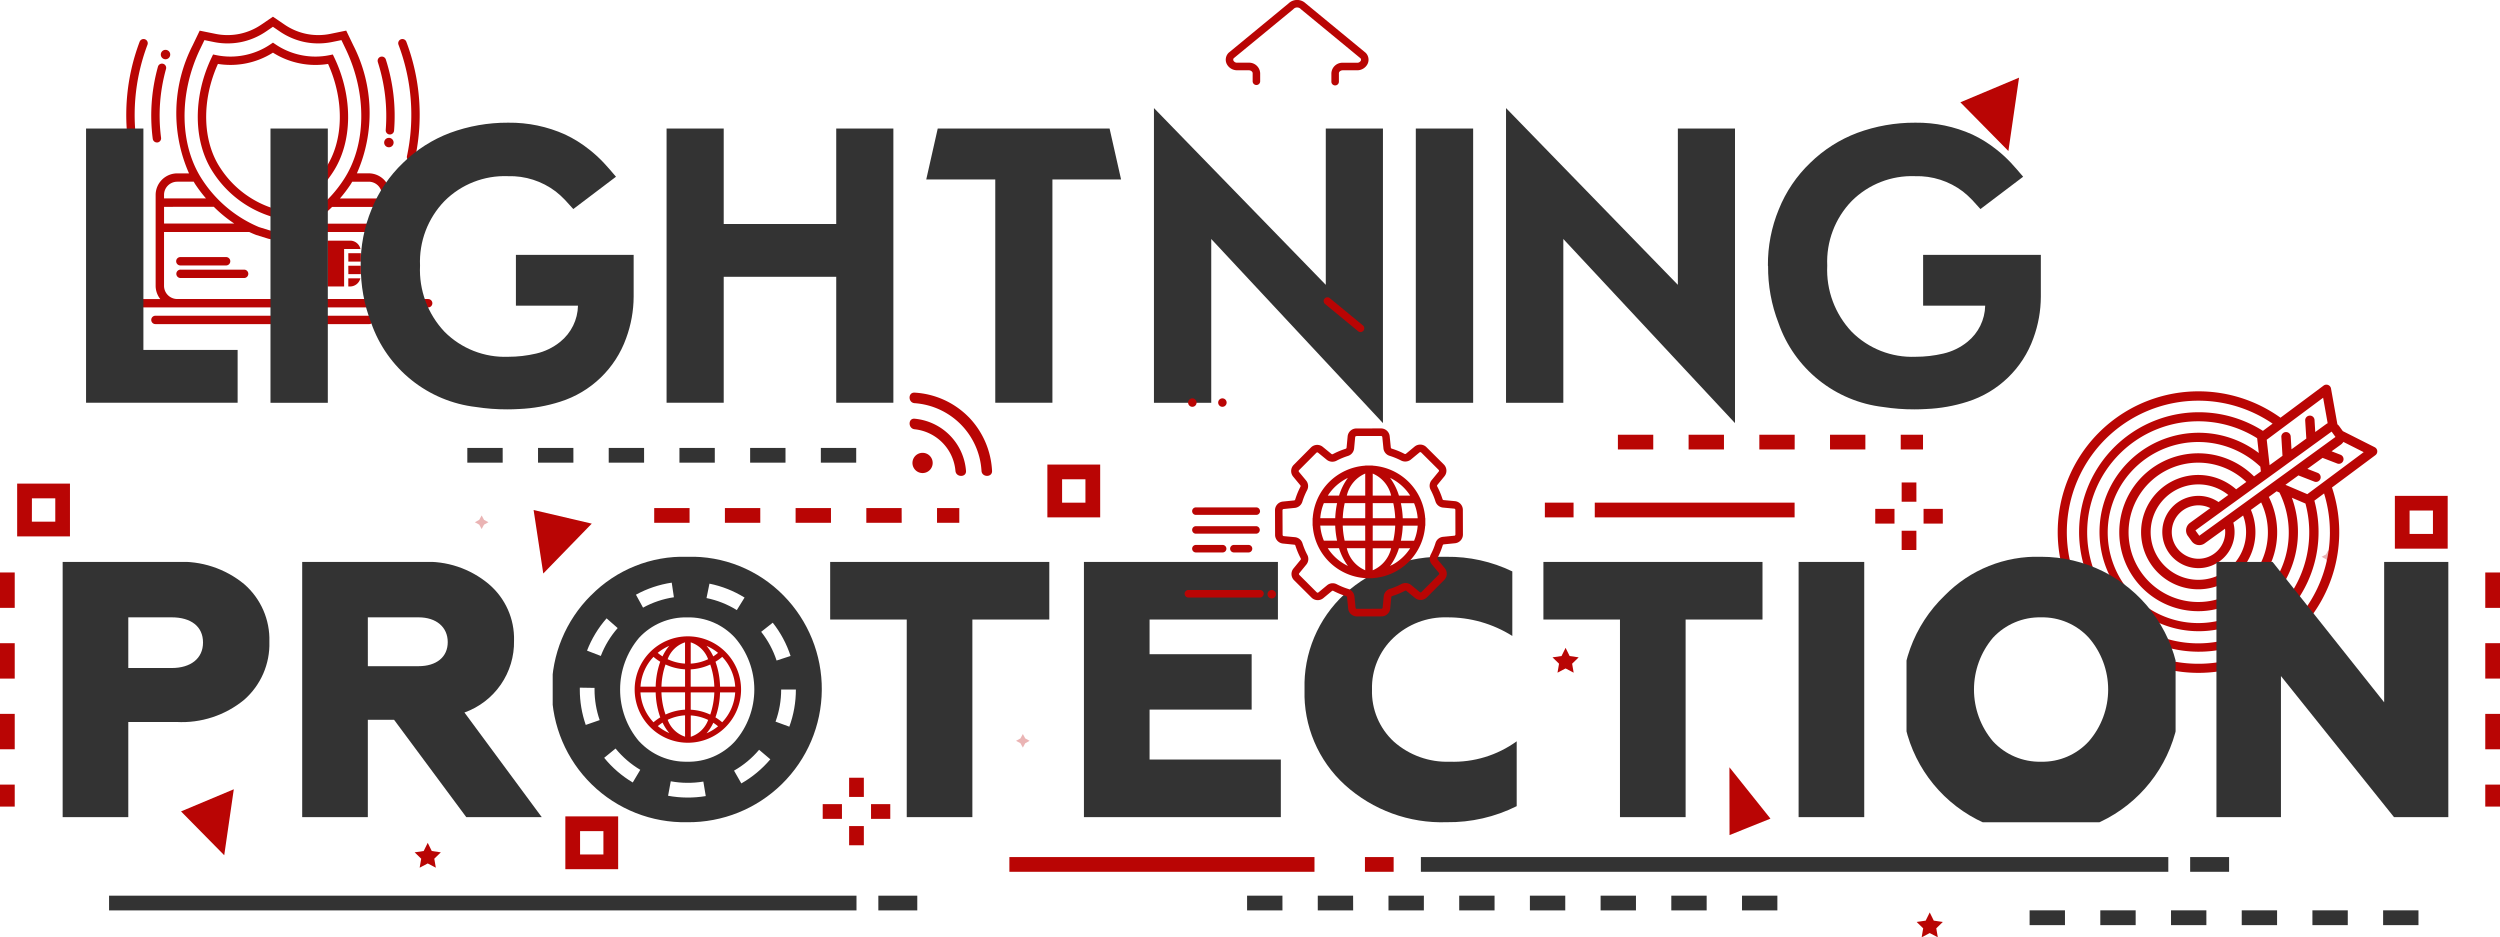
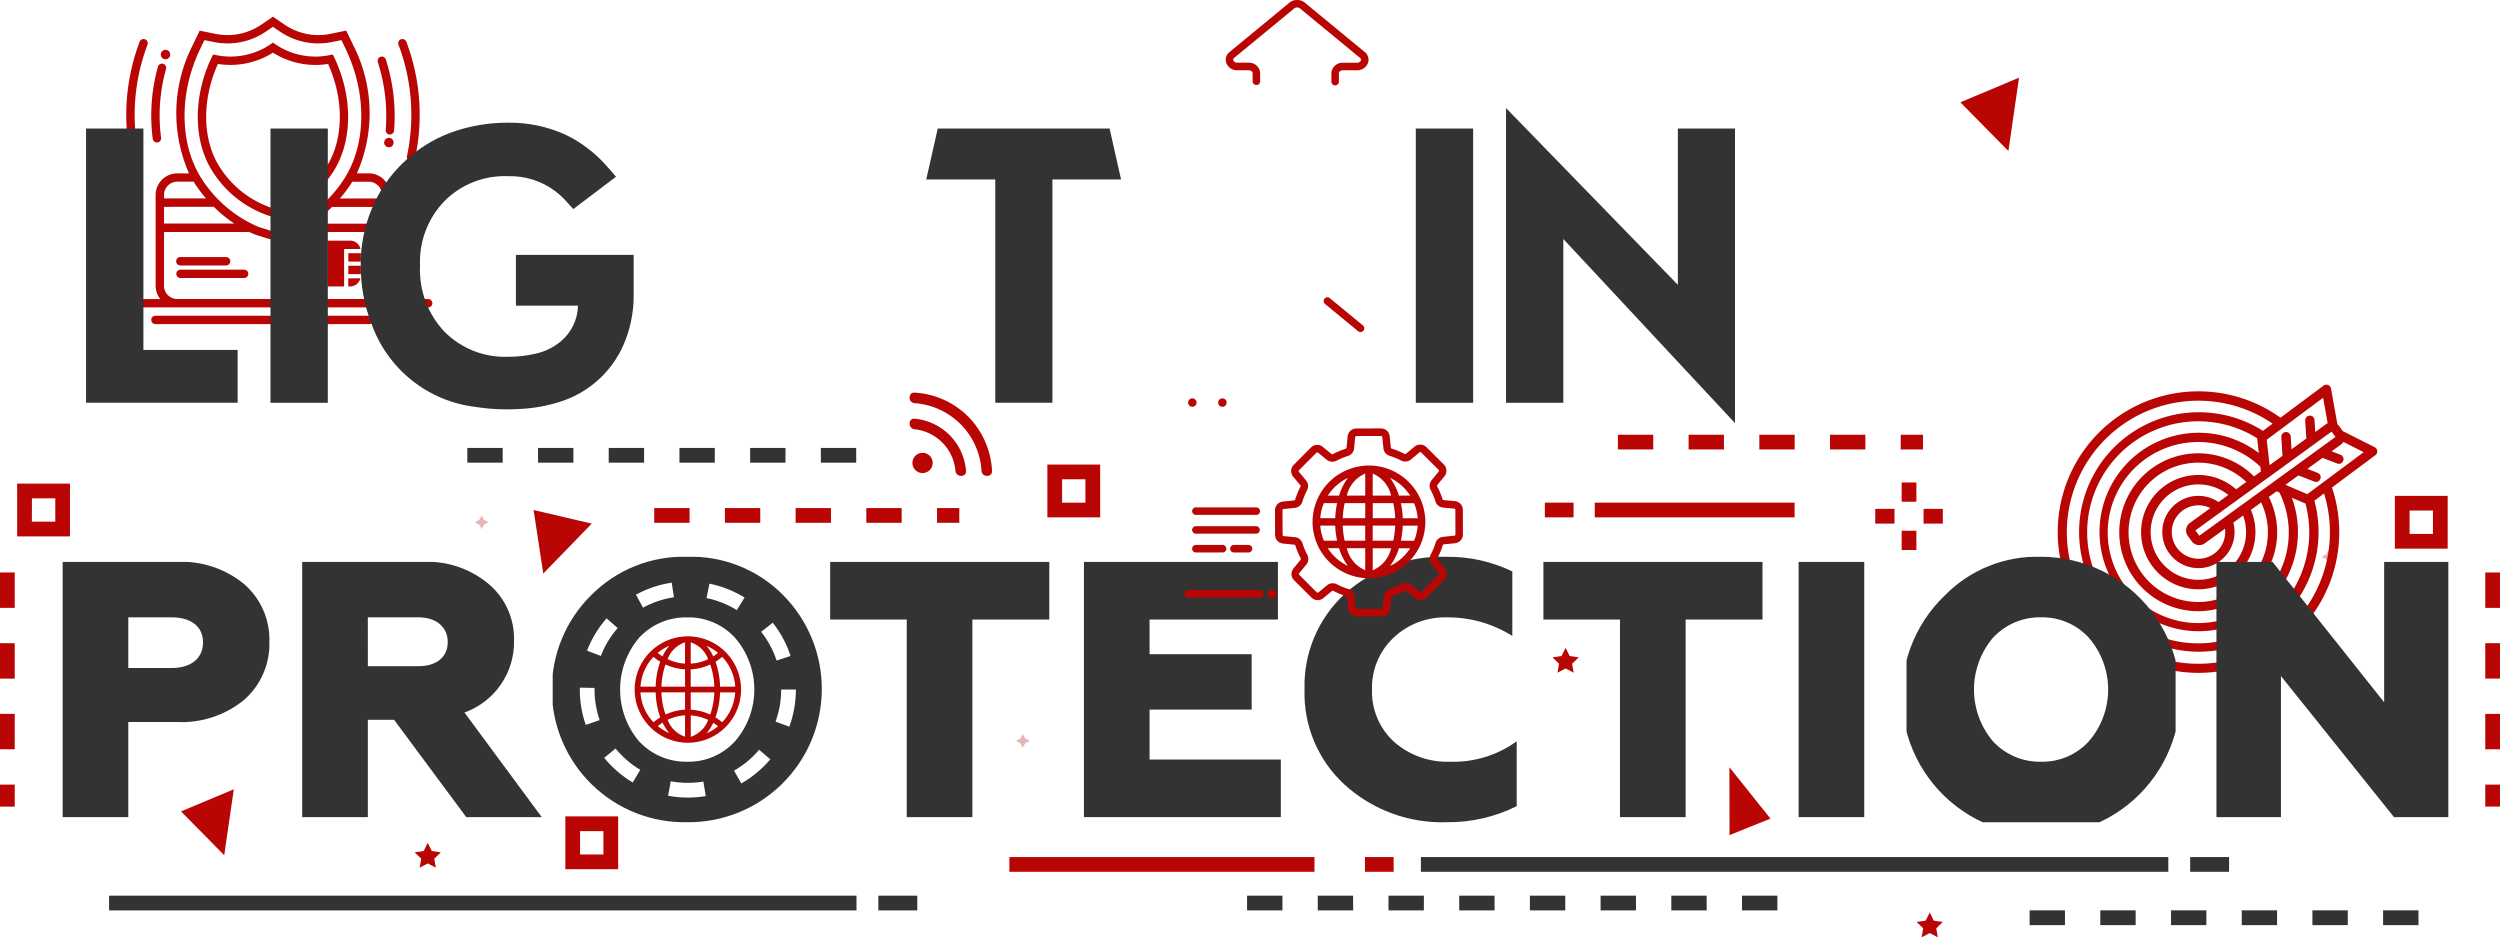
<svg xmlns="http://www.w3.org/2000/svg" id="lightning_protection_logo" data-name="lightning protection logo" width="222.5" height="83.42" viewBox="0 0 222.5 83.42">
  <defs>
    <clipPath id="clip-path">
      <rect id="Rectangle_447" data-name="Rectangle 447" width="222.5" height="83.42" fill="#b90504" />
    </clipPath>
    <clipPath id="clip-path-2">
      <rect id="Rectangle_440" data-name="Rectangle 440" width="1.21" height="1.21" fill="#b90504" />
    </clipPath>
    <clipPath id="clip-path-4">
      <rect id="Rectangle_442" data-name="Rectangle 442" width="1.211" height="1.21" fill="#b90504" />
    </clipPath>
    <clipPath id="clip-path-5">
      <path id="Path_4947" data-name="Path 4947" d="M6.022,8.993V33.4h13.49v-4.7H11.125V8.993Z" transform="translate(-6.022 -8.993)" fill="#333" />
    </clipPath>
    <clipPath id="clip-path-6">
      <rect id="Rectangle_450" data-name="Rectangle 450" width="5.103" height="24.411" fill="#333" />
    </clipPath>
    <clipPath id="clip-path-7">
      <path id="Path_4948" data-name="Path 4948" d="M38.339,8.585a14.72,14.72,0,0,0-5.152.909,12.091,12.091,0,0,0-4.177,2.665,11.835,11.835,0,0,0-2.8,4.129,12.847,12.847,0,0,0-.974,5.021.047.047,0,0,0,.015.033,13.647,13.647,0,0,0,.927,5.071A11.238,11.238,0,0,0,35.5,33.889a17.831,17.831,0,0,0,2.779.211c.347,0,.7-.01,1.057-.032A13.914,13.914,0,0,0,43,33.417a9.154,9.154,0,0,0,5.867-5.656,10.844,10.844,0,0,0,.666-3.688V20.351H39.054v4.518h5.525A4.247,4.247,0,0,1,43,28.087a5.306,5.306,0,0,1-2.153,1.048,10.81,10.81,0,0,1-2.479.285A7.581,7.581,0,0,1,32.7,27.193a8.015,8.015,0,0,1-2.179-5.884A7.776,7.776,0,0,1,32.7,15.556a7.566,7.566,0,0,1,5.64-2.211A6.724,6.724,0,0,1,42.6,14.71a7.83,7.83,0,0,1,.822.748c.221.239.469.51.739.813l3.8-2.876q-.6-.715-1.107-1.26A11.677,11.677,0,0,0,45.6,10.99a10.91,10.91,0,0,0-2.162-1.351,12.007,12.007,0,0,0-5.054-1.054Z" transform="translate(-25.24 -8.585)" fill="#333" />
    </clipPath>
    <clipPath id="clip-path-8">
      <path id="Path_4949" data-name="Path 4949" d="M61.742,8.993v8.5H51.729v-8.5H46.643V33.4h5.086V22.19H61.742V33.4h5.086V8.993Z" transform="translate(-46.643 -8.993)" fill="#333" />
    </clipPath>
    <clipPath id="clip-path-9">
      <path id="Path_4950" data-name="Path 4950" d="M65.837,8.993l-1.023,4.534h6.143V33.4h5.086V13.528h6.111L81.13,8.993Z" transform="translate(-64.814 -8.993)" fill="#333" />
    </clipPath>
    <clipPath id="clip-path-10">
-       <path id="Path_4951" data-name="Path 4951" d="M80.747,33.794h5.1V19.215L101.129,35.6V9.382H96.041V23.294L80.747,7.562Z" transform="translate(-80.747 -7.562)" fill="#333" />
-     </clipPath>
+       </clipPath>
    <clipPath id="clip-path-12">
      <path id="Path_4952" data-name="Path 4952" d="M105.384,33.794h5.1V19.215L125.763,35.6V9.382h-5.086V23.294L105.384,7.562Z" transform="translate(-105.384 -7.562)" fill="#333" />
    </clipPath>
    <clipPath id="clip-path-13">
-       <path id="Path_4953" data-name="Path 4953" d="M136.806,8.585a14.708,14.708,0,0,0-5.151.909,12.1,12.1,0,0,0-4.178,2.665,11.815,11.815,0,0,0-2.794,4.129,12.847,12.847,0,0,0-.974,5.021.042.042,0,0,0,.015.033,13.672,13.672,0,0,0,.926,5.071,11.24,11.24,0,0,0,9.313,7.476,17.844,17.844,0,0,0,2.779.211q.521,0,1.057-.032a13.924,13.924,0,0,0,3.673-.651,9.152,9.152,0,0,0,5.866-5.656A10.813,10.813,0,0,0,148,24.073V20.351H137.522v4.518h5.525a4.247,4.247,0,0,1-1.576,3.218,5.3,5.3,0,0,1-2.153,1.048,10.81,10.81,0,0,1-2.479.285,7.584,7.584,0,0,1-5.673-2.227,8.019,8.019,0,0,1-2.177-5.884,7.78,7.78,0,0,1,2.177-5.753,7.57,7.57,0,0,1,5.64-2.211,6.728,6.728,0,0,1,4.258,1.365,7.832,7.832,0,0,1,.822.748q.332.359.739.813l3.8-2.876q-.6-.715-1.105-1.26a11.7,11.7,0,0,0-1.252-1.145,10.9,10.9,0,0,0-2.161-1.351,12.015,12.015,0,0,0-5.054-1.054Z" transform="translate(-123.708 -8.585)" fill="#333" />
-     </clipPath>
+       </clipPath>
    <clipPath id="clip-path-14">
      <rect id="Rectangle_463" data-name="Rectangle 463" width="222.5" height="83.42" fill="#333" />
    </clipPath>
    <clipPath id="clip-path-15">
      <path id="Path_4957" data-name="Path 4957" d="M170.022,39.321V51.814l-9.93-12.492h-5V62.036h5.744V49.477L170.9,62.036h4.834V39.321Z" transform="translate(-155.095 -39.321)" fill="#333" />
    </clipPath>
    <clipPath id="clip-path-16">
      <path id="Path_4958" data-name="Path 4958" d="M10.226,44.253h3.86c1.72,0,2.791.811,2.791,2.239s-1.1,2.272-2.791,2.272h-3.86ZM4.384,39.321V62.036h5.842V53.566h4.282a8.729,8.729,0,0,0,6.035-1.979,6.593,6.593,0,0,0,2.24-5.16,6.525,6.525,0,0,0-2.24-5.127,8.729,8.729,0,0,0-6.035-1.979Z" transform="translate(-4.384 -39.321)" fill="#333" />
    </clipPath>
    <clipPath id="clip-path-17">
      <path id="Path_4959" data-name="Path 4959" d="M141.1,55.383a7.134,7.134,0,0,1,0-9.216,5.664,5.664,0,0,1,4.284-1.816,5.6,5.6,0,0,1,4.251,1.816,7.034,7.034,0,0,1,0,9.216,5.592,5.592,0,0,1-4.251,1.818,5.661,5.661,0,0,1-4.284-1.818M136.815,42.4a12.386,12.386,0,1,0,8.567-3.44,11.489,11.489,0,0,0-8.567,3.44" transform="translate(-133.408 -38.963)" fill="#333" />
    </clipPath>
    <clipPath id="clip-path-18">
      <path id="Path_4960" data-name="Path 4960" d="M26.988,44.253H31.5c1.59,0,2.6.875,2.6,2.207S33.088,48.6,31.5,48.6h-4.51Zm-5.842-4.932V62.036h5.842V53.372h2.336l6.426,8.664h6.717l-6.88-9.313A6.652,6.652,0,0,0,40,46.329a6.37,6.37,0,0,0-2.24-5.029,8.471,8.471,0,0,0-5.937-1.979Z" transform="translate(-21.146 -39.321)" fill="#333" />
    </clipPath>
    <clipPath id="clip-path-19">
      <path id="Path_4961" data-name="Path 4961" d="M48.944,60.23l.239-1.288a8.483,8.483,0,0,0,2.9.025l.215,1.292a9.76,9.76,0,0,1-3.355-.029m5.871-2.236a8.3,8.3,0,0,0,2.231-1.856l1,.847a9.678,9.678,0,0,1-2.582,2.147Zm-11.559-1.14,1.015-.828a8.311,8.311,0,0,0,2.2,1.894l-.67,1.127a9.584,9.584,0,0,1-2.542-2.193m15.25-3.222a8.282,8.282,0,0,0,.5-2.858h1.311a9.58,9.58,0,0,1-.584,3.308ZM41.089,50.775c0-.056,0-.112,0-.167l1.31.022v.145a8.282,8.282,0,0,0,.457,2.721l-1.24.429a9.605,9.605,0,0,1-.528-3.149m16.142-5.138,1.03-.811a9.532,9.532,0,0,1,1.586,2.961l-1.245.407a8.271,8.271,0,0,0-1.371-2.556m-15.5,1.674a9.6,9.6,0,0,1,1.741-2.873l.986.865a8.253,8.253,0,0,0-1.5,2.481Zm4.632,8.073a7.134,7.134,0,0,1,0-9.216,5.668,5.668,0,0,1,4.284-1.816A5.593,5.593,0,0,1,54.9,46.167a7.034,7.034,0,0,1,0,9.216A5.59,5.59,0,0,1,50.649,57.2a5.665,5.665,0,0,1-4.284-1.818m6-12.747.262-1.283a9.514,9.514,0,0,1,3.124,1.238l-.689,1.115a8.21,8.21,0,0,0-2.7-1.07m-6.278-.3a9.557,9.557,0,0,1,3.185-1.072l.193,1.3a8.209,8.209,0,0,0-2.747.925Zm-4.01.066a11.814,11.814,0,0,0,8.567,20.184A11.862,11.862,0,0,0,59.215,42.4a11.514,11.514,0,0,0-8.566-3.44,11.518,11.518,0,0,0-8.567,3.44" transform="translate(-38.675 -38.963)" fill="#333" />
    </clipPath>
    <clipPath id="clip-path-20">
      <path id="Path_4962" data-name="Path 4962" d="M94.854,42.274a11.093,11.093,0,0,0-3.57,8.5,11.011,11.011,0,0,0,3.6,8.5,12.864,12.864,0,0,0,9.053,3.309,13.53,13.53,0,0,0,6.23-1.428V55.383A9.61,9.61,0,0,1,104.2,57.2a7.122,7.122,0,0,1-4.964-1.784,6.051,6.051,0,0,1-1.947-4.641A6.115,6.115,0,0,1,99.2,46.167a6.668,6.668,0,0,1,4.77-1.816,10.779,10.779,0,0,1,5.807,1.655V40.262a13.1,13.1,0,0,0-5.872-1.3,12.871,12.871,0,0,0-9.055,3.311" transform="translate(-91.284 -38.963)" fill="#333" />
    </clipPath>
    <clipPath id="clip-path-21">
      <path id="Path_4963" data-name="Path 4963" d="M108,39.321v5.127h6.815V62.036h5.842V44.448H127.5V39.321Z" transform="translate(-107.996 -39.321)" fill="#333" />
    </clipPath>
    <clipPath id="clip-path-22">
      <path id="Path_4964" data-name="Path 4964" d="M58.091,39.321v5.127h6.815V62.036h5.841V44.448h6.848V39.321Z" transform="translate(-58.091 -39.321)" fill="#333" />
    </clipPath>
    <clipPath id="clip-path-23">
      <rect id="Rectangle_473" data-name="Rectangle 473" width="5.841" height="22.716" fill="#333" />
    </clipPath>
    <clipPath id="clip-path-24">
      <path id="Path_4965" data-name="Path 4965" d="M75.848,39.321V62.036H93.372V56.909H81.69V52.464h9.085V47.53H81.69V44.448H93.113V39.321Z" transform="translate(-75.848 -39.321)" fill="#333" />
    </clipPath>
  </defs>
  <g id="Group_153" data-name="Group 153" transform="translate(0 0)">
    <g id="Group_152" data-name="Group 152" clip-path="url(#clip-path)">
      <path id="Path_4921" data-name="Path 4921" d="M172.2,32.484l-2.84-1.433-.321-.441a.779.779,0,0,0-.16-.163l-.569-3.186A.416.416,0,0,0,167.65,27l-3.836,2.857a12.528,12.528,0,1,0,4.583,6.211l3.863-2.877a.416.416,0,0,0-.061-.706m-2.667-.8a.807.807,0,0,0,.009-.136.97.97,0,0,1-.009.136m-.073-.469a.866.866,0,0,0-.076-.132.866.866,0,0,1,.076.132m.078.305a.739.739,0,0,0-.015-.117.739.739,0,0,1,.015.117m-.027-.164a1,1,0,0,0-.033-.1,1,1,0,0,1,.033.1m-4.739,3.072-.251.181-2.16,1.567-.675.49-2.4,1.74-.472.342-2.227,1.615-.343-.476,2.291-1.661.41-.3.831-.6.675-.49,3.725-2.7.271-.2,1.812-1.315.548-.4,1.557-1.128.343.476Zm1.264,3.068a9.882,9.882,0,1,1-4.3-5.814L161.883,33a8.831,8.831,0,1,0,2.942,3.98Zm-6.169-1.266a5.088,5.088,0,1,0,1.315,1.829l.912-.661a6.2,6.2,0,1,1-1.32-1.825ZM158.3,37.365a3.175,3.175,0,0,0-1.784-.551,3.216,3.216,0,1,0,3.1,2.38l.87-.631a4.246,4.246,0,1,1-1.316-1.829Zm-2.733,3.011.343.476a.837.837,0,0,0,.544.335.909.909,0,0,0,.131.01.828.828,0,0,0,.49-.159l1.8-1.3a2.251,2.251,0,0,1,.019.294,2.378,2.378,0,1,1-2.378-2.377,2.35,2.35,0,0,1,1.051.249l-1.812,1.315a.834.834,0,0,0-.187,1.163m5.89-5.3a7.026,7.026,0,1,0,1.318,1.828l.795-.576-.1.075.249.106a8.057,8.057,0,1,1-1.7-2.3l.048.424.219-.159Zm7.168-4.767a.918.918,0,0,0-.132-.034.918.918,0,0,1,.132.034m.106.046-.05-.024.05.024m-.369-.09a.814.814,0,0,0-.112.009.814.814,0,0,1,.112-.009m-.156.017-.059.014.059-.014m-.195.062h0a.834.834,0,0,0-.139.08l-.965.7-.065-1.067a.411.411,0,0,0-.441-.39.416.416,0,0,0-.39.441l.1,1.6-1.319.956-.07-1.131a.417.417,0,1,0-.832.051l.1,1.66-1.536,1.114.388-.281-.254-2.264,5.019-3.738Zm.2,9.683a11.707,11.707,0,1,1-5.1-9.647l-.862.642a10.656,10.656,0,1,0,4.58,6.212l.862-.641a11.647,11.647,0,0,1,.518,3.434M166.2,36.662l-1.947-.831,1.155-.837,1.435.558a.417.417,0,0,0,.3-.777l-.935-.364,1.351-.978,1.3.5a.4.4,0,0,0,.151.029.417.417,0,0,0,.151-.805l-.8-.31.833-.6a.848.848,0,0,0,.217-.235l1.807.912Zm3.318-4.92a.644.644,0,0,1-.022.081.644.644,0,0,0,.022-.081m-.042.141c-.011.027-.024.053-.038.079.014-.025.027-.052.038-.079" transform="translate(39.15 7.318)" fill="#b90504" />
      <path id="Path_4922" data-name="Path 4922" d="M22.038,18.971l.09.023.092-.023a9.529,9.529,0,0,0,5.219-3.922c1.787-2.687,1.843-6.713.144-10.255l-.126-.262-.285.059a6.31,6.31,0,0,1-2.527,0,6.31,6.31,0,0,1-2.306-.972l-.21-.142-.21.142a6.307,6.307,0,0,1-2.307.972,6.3,6.3,0,0,1-2.525,0L16.8,4.531l-.126.262c-1.7,3.542-1.642,7.568.144,10.254a9.528,9.528,0,0,0,5.22,3.924m-4.812-13.6a7.07,7.07,0,0,0,2.534-.052,7.052,7.052,0,0,0,2.368-.95A7.027,7.027,0,0,0,24.5,5.32a7.021,7.021,0,0,0,2.535.053c1.464,3.245,1.389,6.853-.214,9.263a8.811,8.811,0,0,1-4.688,3.588,8.805,8.805,0,0,1-4.688-3.589c-1.6-2.409-1.678-6.017-.214-9.262m4.9,13.745s-.006,0,0-.005,0,0,0,.005m0,0v0m3.355,3.1H26.6v.745H25.484Zm.932-1.119H26.6v.747h-1.08a.949.949,0,0,1,.893-.747m-.932,2.237H26.6v.745H25.484Zm.046,1.119H26.6v.724h-.187a.947.947,0,0,1-.887-.724m3.309-2.237h1.118v.745H28.839Zm0,1.118h1.118v.745H28.839Zm0,1.119h1.073a.947.947,0,0,1-.886.724h-.187Zm0-2.61h-.373v3.334H26.976V21.1h2.05a.949.949,0,0,1,.893.747ZM12.148,4.538a.419.419,0,1,1,.42.42.42.42,0,0,1-.42-.42m20.719,7.834a.42.42,0,1,1-.42-.42.42.42,0,0,1,.42.42m-1.4-7.159a.373.373,0,1,1,.711-.225,16.42,16.42,0,0,1,.73,6.324.372.372,0,0,1-.371.341h-.032a.372.372,0,0,1-.34-.4,15.68,15.68,0,0,0-.7-6.035M33.3,3.66A.373.373,0,0,1,34,3.4a18.4,18.4,0,0,1,.783,10.346.372.372,0,0,1-.362.29.358.358,0,0,1-.083-.009.374.374,0,0,1-.282-.445A17.63,17.63,0,0,0,33.3,3.66M11.431,12.042a16.158,16.158,0,0,1,.462-6.423.373.373,0,1,1,.719.2,15.392,15.392,0,0,0-.441,6.124.373.373,0,0,1-.318.42.36.36,0,0,1-.052,0,.374.374,0,0,1-.369-.323M9.438,13.558A18.431,18.431,0,0,1,10.263,3.4a.373.373,0,1,1,.7.261,17.7,17.7,0,0,0-.795,9.743.373.373,0,0,1-.287.443.4.4,0,0,1-.078.008.371.371,0,0,1-.364-.3m22.8,14.6a.419.419,0,1,1-.42-.42.42.42,0,0,1,.42.42m-1.165,0a.372.372,0,0,1-.373.373H11.689a.373.373,0,1,1,0-.745H30.7a.372.372,0,0,1,.373.373m-17.558-5.22a.372.372,0,0,1,.373-.373h4.09a.373.373,0,0,1,0,.745h-4.09a.372.372,0,0,1-.373-.373m6.42,1.118a.372.372,0,0,1-.373.373h-5.64a.373.373,0,1,1,0-.745h5.64a.372.372,0,0,1,.373.373m15.985,2.237H32.156a1.9,1.9,0,0,0,.412-1.174V17.03a1.923,1.923,0,0,0-1.921-1.921H29.6a13.254,13.254,0,0,0-.321-11.394l-.63-1.309L27.225,2.7a5.334,5.334,0,0,1-2.115,0,5.349,5.349,0,0,1-1.931-.815l-1.051-.715-1.049.715a5.355,5.355,0,0,1-1.932.815,5.334,5.334,0,0,1-2.115,0l-1.423-.289-.628,1.309a13.25,13.25,0,0,0-.322,11.394H13.609a1.923,1.923,0,0,0-1.921,1.921v8.09a1.9,1.9,0,0,0,.413,1.174H8.334a.373.373,0,1,0,0,.745h27.59a.373.373,0,1,0,0-.745m-8.528-8.2h4.426v1.492H25.577A11.959,11.959,0,0,0,27.4,18.092m3.252-2.237a1.176,1.176,0,0,1,1.174,1.175v.317H28.09a12.451,12.451,0,0,0,.935-1.229c.057-.085.107-.176.16-.263Zm-15-11.816.378-.786.853.174a6.114,6.114,0,0,0,2.413,0,6.129,6.129,0,0,0,2.2-.93l.63-.43.63.43a6.129,6.129,0,0,0,2.2.93,6.114,6.114,0,0,0,2.413,0l.855-.174.376.786c1.924,4.006,1.846,8.587-.2,11.667a11.188,11.188,0,0,1-5.013,4.178l-1.034.322a.78.78,0,0,1-.458,0l-1.01-.313A11.2,11.2,0,0,1,15.853,15.7c-2.046-3.079-2.125-7.659-.2-11.666m1.211,14.053a11.875,11.875,0,0,0,1.823,1.492h-6.25V18.092Zm-3.253-2.237h1.463c.055.088.1.178.16.263a12.815,12.815,0,0,0,.935,1.229H12.435V17.03a1.176,1.176,0,0,1,1.174-1.175m17.038,10.44H13.609a1.175,1.175,0,0,1-1.174-1.174V20.33h7.583c.2.094.412.186.627.268l1.033.319a1.51,1.51,0,0,0,.9,0l1.057-.328c.209-.08.411-.168.608-.259h7.578v4.791a1.175,1.175,0,0,1-1.174,1.174" transform="translate(2.164 0.317)" fill="#b90504" />
      <path id="Path_4923" data-name="Path 4923" d="M49.145,44.528a4.735,4.735,0,1,0,4.735,4.735,4.741,4.741,0,0,0-4.735-4.735m4.214,4.48H52.011a7.1,7.1,0,0,0-.408-2.219,4.531,4.531,0,0,0,.6-.435,4.206,4.206,0,0,1,1.156,2.654M49.4,45.063a2.454,2.454,0,0,1,1.547,1.5,4.182,4.182,0,0,1-1.547.393Zm1.405.313A4.219,4.219,0,0,1,51.83,46a4.086,4.086,0,0,1-.424.313,4.115,4.115,0,0,0-.6-.939m-1.914-.313v1.894a4.177,4.177,0,0,1-1.547-.394,2.467,2.467,0,0,1,1.547-1.5m-2.006,1.252A4.733,4.733,0,0,1,46.46,46a4.218,4.218,0,0,1,1.029-.626,4.165,4.165,0,0,0-.6.939m2.006,1.152v1.54h-2.1a6.554,6.554,0,0,1,.362-1.973,4.73,4.73,0,0,0,1.737.432m0,2.05v1.54a4.689,4.689,0,0,0-1.736.435,6.532,6.532,0,0,1-.364-1.975Zm0,2.05v1.894a2.46,2.46,0,0,1-1.545-1.5,4.179,4.179,0,0,1,1.545-.4m-1.4,1.581a4.237,4.237,0,0,1-1.024-.622,4.215,4.215,0,0,1,.424-.312,4.1,4.1,0,0,0,.6.934m1.91.313V51.568a4.168,4.168,0,0,1,1.547.4,2.459,2.459,0,0,1-1.547,1.5m2.006-1.246a4.684,4.684,0,0,1,.422.312,4.254,4.254,0,0,1-1.023.622,4.162,4.162,0,0,0,.6-.934M49.4,51.058v-1.54h2.1a6.692,6.692,0,0,1-.364,1.975,4.7,4.7,0,0,0-1.739-.435m0-2.05v-1.54a4.743,4.743,0,0,0,1.74-.432,6.634,6.634,0,0,1,.362,1.973Zm-3.311-2.654a4.691,4.691,0,0,0,.6.435,7.135,7.135,0,0,0-.406,2.219H44.932a4.206,4.206,0,0,1,1.156-2.654m-1.156,3.164h1.349a7.144,7.144,0,0,0,.407,2.222,4.731,4.731,0,0,0-.6.436,4.2,4.2,0,0,1-1.161-2.658M52.2,52.176a4.949,4.949,0,0,0-.6-.436,7.107,7.107,0,0,0,.408-2.222h1.348A4.209,4.209,0,0,1,52.2,52.176" transform="translate(12.075 12.106)" fill="#b90504" />
      <path id="Path_4924" data-name="Path 4924" d="M135.281,65.683l.72.379-.137-.8.583-.567-.805-.117-.36-.729-.36.729-.805.117.583.567-.137.8Z" transform="translate(36.464 17.359)" fill="#b90504" />
      <path id="Path_4925" data-name="Path 4925" d="M109.8,47.167l.72.379-.137-.8.583-.567-.805-.117-.36-.729-.36.729-.805.117.583.567-.137.8Z" transform="translate(29.536 12.324)" fill="#b90504" />
      <path id="Path_4926" data-name="Path 4926" d="M30.179,60.812l.72.379-.137-.8.583-.567-.805-.117-.36-.729-.36.729-.805.117.583.567-.137.8Z" transform="translate(7.889 16.034)" fill="#b90504" />
      <g id="Group_145" data-name="Group 145" transform="translate(42.261 45.875)" opacity="0.3">
        <g id="Group_144" data-name="Group 144">
          <g id="Group_143" data-name="Group 143" clip-path="url(#clip-path-2)">
            <path id="Path_4927" data-name="Path 4927" d="M34.046,36.46l.392.214-.392.214-.214.392-.214-.392-.392-.214.392-.214.214-.392Z" transform="translate(-33.227 -36.069)" fill="#b90504" />
          </g>
        </g>
      </g>
      <g id="Group_148" data-name="Group 148" transform="translate(90.428 65.328)" opacity="0.3">
        <g id="Group_147" data-name="Group 147">
          <g id="Group_146" data-name="Group 146" clip-path="url(#clip-path-2)">
            <path id="Path_4928" data-name="Path 4928" d="M71.917,51.755l.392.214-.392.214-.214.392-.214-.392-.392-.214.392-.214.214-.392Z" transform="translate(-71.098 -51.364)" fill="#b90504" />
          </g>
        </g>
      </g>
      <g id="Group_151" data-name="Group 151" transform="translate(206.622 48.952)" opacity="0.3">
        <g id="Group_150" data-name="Group 150">
          <g id="Group_149" data-name="Group 149" clip-path="url(#clip-path-4)">
            <path id="Path_4929" data-name="Path 4929" d="M163.272,38.879l.392.214-.392.214-.214.392-.214-.392-.392-.214.392-.214.214-.392Z" transform="translate(-162.453 -38.488)" fill="#b90504" />
          </g>
        </g>
      </g>
      <path id="Path_4930" data-name="Path 4930" d="M42.515,36.9,38.2,41.34l-.86-5.652Z" transform="translate(10.151 9.703)" fill="#b90504" />
      <path id="Path_4931" data-name="Path 4931" d="M142.4,5.434l-.948,6.53-4.275-4.336Z" transform="translate(37.295 1.477)" fill="#b90504" />
      <path id="Path_4932" data-name="Path 4932" d="M17.364,55.229,16.512,61.1l-3.844-3.9Z" transform="translate(3.444 15.016)" fill="#b90504" />
      <path id="Path_4933" data-name="Path 4933" d="M121.016,53.691l3.652,4.57-3.643,1.464Z" transform="translate(32.903 14.597)" fill="#b90504" />
      <path id="Path_4934" data-name="Path 4934" d="M77.99,37.208h-4.7v-4.7h4.7ZM74.6,35.9h2.078V33.818H74.6Z" transform="translate(19.926 8.838)" fill="#b90504" />
      <path id="Path_4935" data-name="Path 4935" d="M44.26,61.827h-4.7v-4.7h4.7Zm-3.39-1.31h2.078V58.439H40.87Z" transform="translate(10.756 15.531)" fill="#b90504" />
      <path id="Path_4936" data-name="Path 4936" d="M172.281,39.4h-4.7V34.7h4.7Zm-3.39-1.311h2.078V36.007h-2.078Z" transform="translate(45.563 9.433)" fill="#b90504" />
      <path id="Path_4937" data-name="Path 4937" d="M5.9,38.54H1.2v-4.7H5.9Zm-3.39-1.31H4.593V35.152H2.514Z" transform="translate(0.327 9.2)" fill="#b90504" />
-       <path id="Path_4938" data-name="Path 4938" d="M61.231,60.434H59.919V58.721h1.311Zm2.352-2.352H61.869V56.771h1.713Zm-4.3,0H57.569V56.771h1.713Zm1.949-1.949H59.919V54.421h1.311Z" transform="translate(15.652 14.796)" fill="#b90504" />
      <path id="Path_4939" data-name="Path 4939" d="M134.882,39.772H133.57V38.059h1.311Zm2.352-2.35H135.52V36.11h1.713Zm-4.3,0H131.22V36.11h1.713Zm1.949-1.949H133.57V33.76h1.311Z" transform="translate(35.677 9.179)" fill="#b90504" />
      <path id="Path_4940" data-name="Path 4940" d="M64.749,31.687a.9.9,0,1,0,.9.9.9.9,0,0,0-.9-.9" transform="translate(17.36 8.615)" fill="#b90504" />
      <path id="Path_4941" data-name="Path 4941" d="M68.91,29.654A7.346,7.346,0,0,0,64.1,27.475c-.605-.038-.6.9,0,.939a6.418,6.418,0,0,1,5.95,6.02c.033.6.972.6.939,0a7.414,7.414,0,0,0-2.076-4.78" transform="translate(17.304 7.469)" fill="#b90504" />
      <path id="Path_4942" data-name="Path 4942" d="M64.1,29.3c-.6-.059-.6.88,0,.939a4.081,4.081,0,0,1,3.63,3.7c.048.6.988.6.939,0A5.045,5.045,0,0,0,64.1,29.3" transform="translate(17.305 7.966)" fill="#b90504" />
      <rect id="Rectangle_443" data-name="Rectangle 443" width="17.785" height="1.311" transform="translate(141.935 44.735)" fill="#b90504" />
      <rect id="Rectangle_444" data-name="Rectangle 444" width="2.554" height="1.311" transform="translate(137.493 44.735)" fill="#b90504" />
      <rect id="Rectangle_445" data-name="Rectangle 445" width="27.154" height="1.311" transform="translate(89.835 76.279)" fill="#b90504" />
      <path id="Path_4943" data-name="Path 4943" d="M72.932,36.864H70.949V35.553h1.983Zm-5.128,0H64.657V35.553H67.8Zm-6.293,0H58.363V35.553H61.51Zm-6.292,0H52.071V35.553h3.147Zm-6.293,0H45.778V35.553h3.147Z" transform="translate(12.446 9.666)" fill="#b90504" />
      <path id="Path_4944" data-name="Path 4944" d="M140.367,31.73h-1.983V30.419h1.983Zm-5.13,0h-3.147V30.419h3.147Zm-6.293,0H125.8V30.419h3.147Zm-6.292,0h-3.147V30.419h3.147Zm-6.293,0h-3.147V30.419h3.147Z" transform="translate(30.781 8.27)" fill="#b90504" />
      <rect id="Rectangle_446" data-name="Rectangle 446" width="2.554" height="1.311" transform="translate(121.48 76.279)" fill="#b90504" />
      <path id="Path_4945" data-name="Path 4945" d="M175.217,60.895h-1.311V58.939h1.311Zm0-5.1h-1.311V52.645h1.311Zm0-6.293h-1.311V46.352h1.311Zm0-6.292h-1.311V40.06h1.311Z" transform="translate(47.283 10.891)" fill="#b90504" />
      <path id="Path_4946" data-name="Path 4946" d="M1.311,60.895H0V58.939H1.311Zm0-5.1H0V52.645H1.311Zm0-6.293H0V46.352H1.311Zm0-6.292H0V40.06H1.311Z" transform="translate(0 10.891)" fill="#b90504" />
    </g>
  </g>
  <g id="Group_155" data-name="Group 155" transform="translate(7.659 11.438)">
    <g id="Group_154" data-name="Group 154" transform="translate(0 0)" clip-path="url(#clip-path-5)">
      <rect id="Rectangle_448" data-name="Rectangle 448" width="13.49" height="24.411" fill="#333" />
    </g>
  </g>
  <g id="Group_157" data-name="Group 157" transform="translate(24.073 11.438)">
    <g id="Group_156" data-name="Group 156" transform="translate(0 0)" clip-path="url(#clip-path-6)">
      <rect id="Rectangle_449" data-name="Rectangle 449" width="5.103" height="24.411" fill="#333" />
    </g>
  </g>
  <g id="Group_159" data-name="Group 159" transform="translate(32.102 10.919)">
    <g id="Group_158" data-name="Group 158" transform="translate(0 0)" clip-path="url(#clip-path-7)">
      <rect id="Rectangle_451" data-name="Rectangle 451" width="24.297" height="25.515" transform="translate(0 0)" fill="#333" />
    </g>
  </g>
  <g id="Group_161" data-name="Group 161" transform="translate(59.325 11.438)">
    <g id="Group_160" data-name="Group 160" transform="translate(0 0)" clip-path="url(#clip-path-8)">
-       <rect id="Rectangle_452" data-name="Rectangle 452" width="20.185" height="24.411" fill="#333" />
-     </g>
+       </g>
  </g>
  <g id="Group_163" data-name="Group 163" transform="translate(82.436 11.438)">
    <g id="Group_162" data-name="Group 162" transform="translate(0 0)" clip-path="url(#clip-path-9)">
      <rect id="Rectangle_453" data-name="Rectangle 453" width="17.341" height="24.411" fill="#333" />
    </g>
  </g>
  <g id="Group_165" data-name="Group 165" transform="translate(102.701 9.618)">
    <g id="Group_164" data-name="Group 164" transform="translate(0 0)" clip-path="url(#clip-path-10)">
      <rect id="Rectangle_454" data-name="Rectangle 454" width="20.382" height="28.035" fill="#333" />
    </g>
  </g>
  <g id="Group_167" data-name="Group 167" transform="translate(126.007 11.438)">
    <g id="Group_166" data-name="Group 166" transform="translate(0 0)" clip-path="url(#clip-path-6)">
      <rect id="Rectangle_455" data-name="Rectangle 455" width="5.103" height="24.411" fill="#333" />
    </g>
  </g>
  <g id="Group_169" data-name="Group 169" transform="translate(134.036 9.618)">
    <g id="Group_168" data-name="Group 168" transform="translate(0 0)" clip-path="url(#clip-path-12)">
      <rect id="Rectangle_457" data-name="Rectangle 457" width="20.379" height="28.035" fill="#333" />
    </g>
  </g>
  <g id="Group_171" data-name="Group 171" transform="translate(157.343 10.919)">
    <g id="Group_170" data-name="Group 170" transform="translate(0 0)" clip-path="url(#clip-path-13)">
      <rect id="Rectangle_458" data-name="Rectangle 458" width="24.296" height="25.515" transform="translate(0 0)" fill="#333" />
    </g>
  </g>
  <g id="Group_173" data-name="Group 173" transform="translate(0 0)">
    <g id="Group_172" data-name="Group 172" clip-path="url(#clip-path-14)">
      <rect id="Rectangle_459" data-name="Rectangle 459" width="66.521" height="1.311" transform="translate(126.459 76.279)" fill="#333" />
      <rect id="Rectangle_460" data-name="Rectangle 460" width="3.465" height="1.311" transform="translate(194.924 76.279)" fill="#333" />
      <rect id="Rectangle_461" data-name="Rectangle 461" width="66.521" height="1.311" transform="translate(9.707 79.715)" fill="#333" />
      <rect id="Rectangle_462" data-name="Rectangle 462" width="3.465" height="1.311" transform="translate(78.173 79.715)" fill="#333" />
      <path id="Path_4954" data-name="Path 4954" d="M134.46,63.986h-3.147V62.675h3.147Zm-6.293,0H125.02V62.675h3.147Zm-6.292,0h-3.147V62.675h3.147Zm-6.293,0h-3.147V62.675h3.147Zm-6.292,0h-3.147V62.675h3.147Zm-6.293,0H99.849V62.675H103Zm-6.293,0H93.556V62.675H96.7Zm-6.292,0H87.264V62.675h3.147Z" transform="translate(23.726 17.04)" fill="#333" />
      <path id="Path_4955" data-name="Path 4955" d="M67.311,32.656H64.164V31.345h3.147Zm-6.293,0H57.871V31.345h3.147Zm-6.292,0H51.579V31.345h3.147Zm-6.293,0H45.285V31.345h3.147Zm-6.292,0H38.993V31.345H42.14Zm-6.293,0H32.7V31.345h3.147Z" transform="translate(8.891 8.522)" fill="#333" />
      <path id="Path_4956" data-name="Path 4956" d="M176.63,65.014h-3.147V63.7h3.147Zm-6.292,0h-3.147V63.7h3.147Zm-6.293,0H160.9V63.7h3.147Zm-6.292,0h-3.147V63.7h3.147Zm-6.293,0h-3.147V63.7h3.147Zm-6.292,0h-3.147V63.7h3.147Z" transform="translate(38.614 17.32)" fill="#333" />
    </g>
  </g>
  <g id="Group_175" data-name="Group 175" transform="translate(197.263 50.012)">
    <g id="Group_174" data-name="Group 174" transform="translate(0)" clip-path="url(#clip-path-15)">
      <rect id="Rectangle_464" data-name="Rectangle 464" width="20.638" height="22.715" fill="#333" />
    </g>
  </g>
  <g id="Group_177" data-name="Group 177" transform="translate(5.576 50.011)">
    <g id="Group_176" data-name="Group 176" transform="translate(0 0)" clip-path="url(#clip-path-16)">
      <rect id="Rectangle_465" data-name="Rectangle 465" width="18.399" height="22.715" transform="translate(0 0)" fill="#333" />
    </g>
  </g>
  <g id="Group_179" data-name="Group 179" transform="translate(169.68 49.556)">
    <g id="Group_178" data-name="Group 178" transform="translate(0 0)" clip-path="url(#clip-path-17)">
      <rect id="Rectangle_466" data-name="Rectangle 466" width="23.948" height="23.624" transform="translate(0 0)" fill="#333" />
    </g>
  </g>
  <g id="Group_181" data-name="Group 181" transform="translate(26.895 50.011)">
    <g id="Group_180" data-name="Group 180" transform="translate(0 0)" clip-path="url(#clip-path-18)">
      <rect id="Rectangle_467" data-name="Rectangle 467" width="21.321" height="22.715" transform="translate(0 0)" fill="#333" />
    </g>
  </g>
  <g id="Group_183" data-name="Group 183" transform="translate(49.19 49.556)">
    <g id="Group_182" data-name="Group 182" transform="translate(0 0)" clip-path="url(#clip-path-19)">
      <rect id="Rectangle_468" data-name="Rectangle 468" width="23.948" height="23.624" transform="translate(0 0)" fill="#333" />
    </g>
  </g>
  <g id="Group_185" data-name="Group 185" transform="translate(116.103 49.556)">
    <g id="Group_184" data-name="Group 184" transform="translate(0 0)" clip-path="url(#clip-path-20)">
      <rect id="Rectangle_469" data-name="Rectangle 469" width="18.886" height="23.624" transform="translate(0 0)" fill="#333" />
    </g>
  </g>
  <g id="Group_187" data-name="Group 187" transform="translate(137.359 50.012)">
    <g id="Group_186" data-name="Group 186" clip-path="url(#clip-path-21)">
      <rect id="Rectangle_470" data-name="Rectangle 470" width="19.503" height="22.715" fill="#333" />
    </g>
  </g>
  <g id="Group_189" data-name="Group 189" transform="translate(73.885 50.012)">
    <g id="Group_188" data-name="Group 188" transform="translate(0)" clip-path="url(#clip-path-22)">
      <rect id="Rectangle_471" data-name="Rectangle 471" width="19.503" height="22.715" transform="translate(0)" fill="#333" />
    </g>
  </g>
  <g id="Group_191" data-name="Group 191" transform="translate(160.076 50.011)">
    <g id="Group_190" data-name="Group 190" transform="translate(0 0)" clip-path="url(#clip-path-23)">
      <rect id="Rectangle_472" data-name="Rectangle 472" width="5.841" height="22.716" transform="translate(0 0)" fill="#333" />
    </g>
  </g>
  <g id="Group_193" data-name="Group 193" transform="translate(96.47 50.012)">
    <g id="Group_192" data-name="Group 192" clip-path="url(#clip-path-24)">
      <rect id="Rectangle_474" data-name="Rectangle 474" width="17.524" height="22.715" fill="#333" />
    </g>
  </g>
  <g id="Group_195" data-name="Group 195" transform="translate(0 0)">
    <g id="Group_194" data-name="Group 194" clip-path="url(#clip-path)">
      <path id="Path_4966" data-name="Path 4966" d="M99.628,41.444v-.01h-.665v.01a5.023,5.023,0,0,0-4.674,4.674h-.01v.665h.01a5.017,5.017,0,0,0,4.674,4.67v.014h.665v-.014a5.01,5.01,0,0,0,4.67-4.67h.014v-.665H104.3a5.017,5.017,0,0,0-4.67-4.674m-2.207,1.085a5.219,5.219,0,0,0-.789,1.58h-1a4.358,4.358,0,0,1,1.791-1.58m-2.141,2.25h1.176a7.966,7.966,0,0,0-.167,1.339H94.962a4.337,4.337,0,0,1,.319-1.339m-.319,2h1.329a7.95,7.95,0,0,0,.167,1.339H95.281a4.328,4.328,0,0,1-.319-1.339m.669,2.01h1a5.221,5.221,0,0,0,.791,1.58,4.34,4.34,0,0,1-1.791-1.58m3.332,1.963a2.817,2.817,0,0,1-1.639-1.963h1.639Zm0-2.633h-1.83a7.56,7.56,0,0,1-.173-1.339h2Zm0-2h-2a7.575,7.575,0,0,1,.173-1.339h1.83Zm0-2.01H97.324a2.812,2.812,0,0,1,1.639-1.961Zm4,0h-1a5.221,5.221,0,0,0-.791-1.58,4.358,4.358,0,0,1,1.791,1.58m-3.332-1.961a2.815,2.815,0,0,1,1.639,1.961H99.628Zm0,2.632h1.829a7.578,7.578,0,0,1,.173,1.339h-2Zm0,2h2a7.335,7.335,0,0,1-.173,1.339H99.628Zm0,3.972V48.793h1.639a2.82,2.82,0,0,1-1.639,1.963m1.542-.383a5.311,5.311,0,0,0,.791-1.58h1a4.34,4.34,0,0,1-1.791,1.58m2.139-2.25h-1.175a7.947,7.947,0,0,0,.167-1.339h1.329a4.329,4.329,0,0,1-.321,1.339m-1.009-2a7.963,7.963,0,0,0-.167-1.339h1.175a4.338,4.338,0,0,1,.321,1.339Zm-12.7-.632a.335.335,0,0,1-.335.335H83.912a.335.335,0,1,1,0-.669h5.351a.335.335,0,0,1,.335.335m-.335,2.007H83.912a.335.335,0,1,1,0-.669h5.351a.335.335,0,0,1,0,.669m-3.009,1a.335.335,0,1,1,0,.669H83.912a.335.335,0,1,1,0-.669Zm2.34,0a.335.335,0,0,1,0,.669H87.255a.335.335,0,0,1,0-.669Zm19.058-3.121a.781.781,0,0,0-.71-.777l-1-.094a.116.116,0,0,1-.1-.086,6.81,6.81,0,0,0-.471-1.128.116.116,0,0,1,.008-.13l.633-.773a.782.782,0,0,0-.053-1.051l-1.55-1.543a.78.78,0,0,0-.552-.228.789.789,0,0,0-.5.179l-.769.638a.119.119,0,0,1-.13.008,6.748,6.748,0,0,0-1.131-.464.118.118,0,0,1-.086-.1l-.1-1a.78.78,0,0,0-.781-.7l-2.186.005a.78.78,0,0,0-.777.708l-.094,1a.12.12,0,0,1-.086.1,6.792,6.792,0,0,0-1.128.471.117.117,0,0,1-.128-.008l-.775-.633a.784.784,0,0,0-1.051.053L92.6,41.371a.779.779,0,0,0-.048,1.051l.637.771a.114.114,0,0,1,.008.128,6.854,6.854,0,0,0-.464,1.131.114.114,0,0,1-.1.086l-1,.1a.78.78,0,0,0-.7.781L90.94,47.6a.78.78,0,0,0,.71.777l1,.1a.113.113,0,0,1,.1.085,6.915,6.915,0,0,0,.471,1.129.116.116,0,0,1-.008.128l-.633.773a.779.779,0,0,0,.053,1.051l1.55,1.543a.783.783,0,0,0,1.051.048L96,52.6a.115.115,0,0,1,.128-.009,6.811,6.811,0,0,0,1.132.466.115.115,0,0,1,.085.1l.1,1a.782.782,0,0,0,.78.706h0l2.186-.006a.779.779,0,0,0,.778-.708l.094-1a.118.118,0,0,1,.085-.1,6.863,6.863,0,0,0,1.129-.469.115.115,0,0,1,.128.006l.773.633a.782.782,0,0,0,1.052-.053l1.542-1.549a.78.78,0,0,0,.048-1.052l-.637-.771a.114.114,0,0,1-.008-.128,6.857,6.857,0,0,0,.464-1.131.116.116,0,0,1,.1-.086l1-.1a.781.781,0,0,0,.7-.781Zm-.767,2.3-1,.1a.781.781,0,0,0-.668.553,6.223,6.223,0,0,1-.42,1.021.784.784,0,0,0,.086.864l.637.769a.115.115,0,0,1-.008.154l-1.542,1.549a.116.116,0,0,1-.081.034.111.111,0,0,1-.071-.027l-.775-.633a.8.8,0,0,0-.864-.081,6.17,6.17,0,0,1-1.019.425.783.783,0,0,0-.551.672l-.094,1a.113.113,0,0,1-.113.1l-2.186.006v0a.113.113,0,0,1-.113-.1l-.1-1a.788.788,0,0,0-.555-.669A6.158,6.158,0,0,1,96.435,52a.8.8,0,0,0-.37-.092.779.779,0,0,0-.493.177l-.771.637a.113.113,0,0,1-.153-.006L93.1,51.17a.115.115,0,0,1-.008-.154l.633-.773a.783.783,0,0,0,.081-.864,6.213,6.213,0,0,1-.424-1.019.784.784,0,0,0-.672-.551l-1-.094a.114.114,0,0,1-.1-.113L91.6,45.416a.112.112,0,0,1,.1-.113l1-.1a.781.781,0,0,0,.668-.553,6.163,6.163,0,0,1,.42-1.02.783.783,0,0,0-.086-.864L93.067,42a.115.115,0,0,1,.006-.154l1.543-1.549a.116.116,0,0,1,.081-.034.111.111,0,0,1,.071.027l.775.633a.8.8,0,0,0,.864.081,6.171,6.171,0,0,1,1.019-.425.782.782,0,0,0,.549-.672l.094-1a.114.114,0,0,1,.113-.1l2.188-.006a.114.114,0,0,1,.113.1l.1,1a.782.782,0,0,0,.555.669,6.317,6.317,0,0,1,1.02.418.8.8,0,0,0,.864-.085l.771-.637a.112.112,0,0,1,.072-.027.117.117,0,0,1,.08.033l1.55,1.543a.113.113,0,0,1,.008.153l-.633.773a.785.785,0,0,0-.081.865,6.106,6.106,0,0,1,.424,1.018.784.784,0,0,0,.672.551l1,.094a.114.114,0,0,1,.1.113l.005,2.186a.115.115,0,0,1-.1.114M86.627,5.671a.874.874,0,0,1,.154-.948.321.321,0,0,1,.037-.036L92.143.3a1.1,1.1,0,0,1,1.51-.009L98.99,4.688a.245.245,0,0,1,.037.036.872.872,0,0,1,.154.948,1.025,1.025,0,0,1-.949.583H96.974c-.192,0-.354.122-.354.267V7.25a.335.335,0,1,1-.669,0V6.521a.983.983,0,0,1,1.023-.936h1.258A.355.355,0,0,0,98.57,5.4a.2.2,0,0,0-.028-.212L93.24.82a.446.446,0,0,0-.677,0l-5.3,4.361a.2.2,0,0,0-.029.212.355.355,0,0,0,.338.187h1.018a.983.983,0,0,1,1.023.936V7.25a.335.335,0,0,1-.669,0V6.521c0-.145-.162-.267-.354-.267H87.576a1.028,1.028,0,0,1-.949-.583M95.4,27.064a.335.335,0,1,1,.426-.516l2.944,2.425a.335.335,0,0,1-.426.516ZM91.019,52.886a.376.376,0,1,1-.376-.376.377.377,0,0,1,.376.376M83.953,35.83a.376.376,0,1,1-.376-.376.377.377,0,0,1,.376.376m2.675,0a.376.376,0,1,1-.375-.376.376.376,0,0,1,.375.376m3.3,17.014a.335.335,0,0,1-.335.335H83.243a.335.335,0,1,1,0-.669H89.6a.335.335,0,0,1,.335.335" transform="translate(22.542 0)" fill="#b90504" />
    </g>
  </g>
</svg>